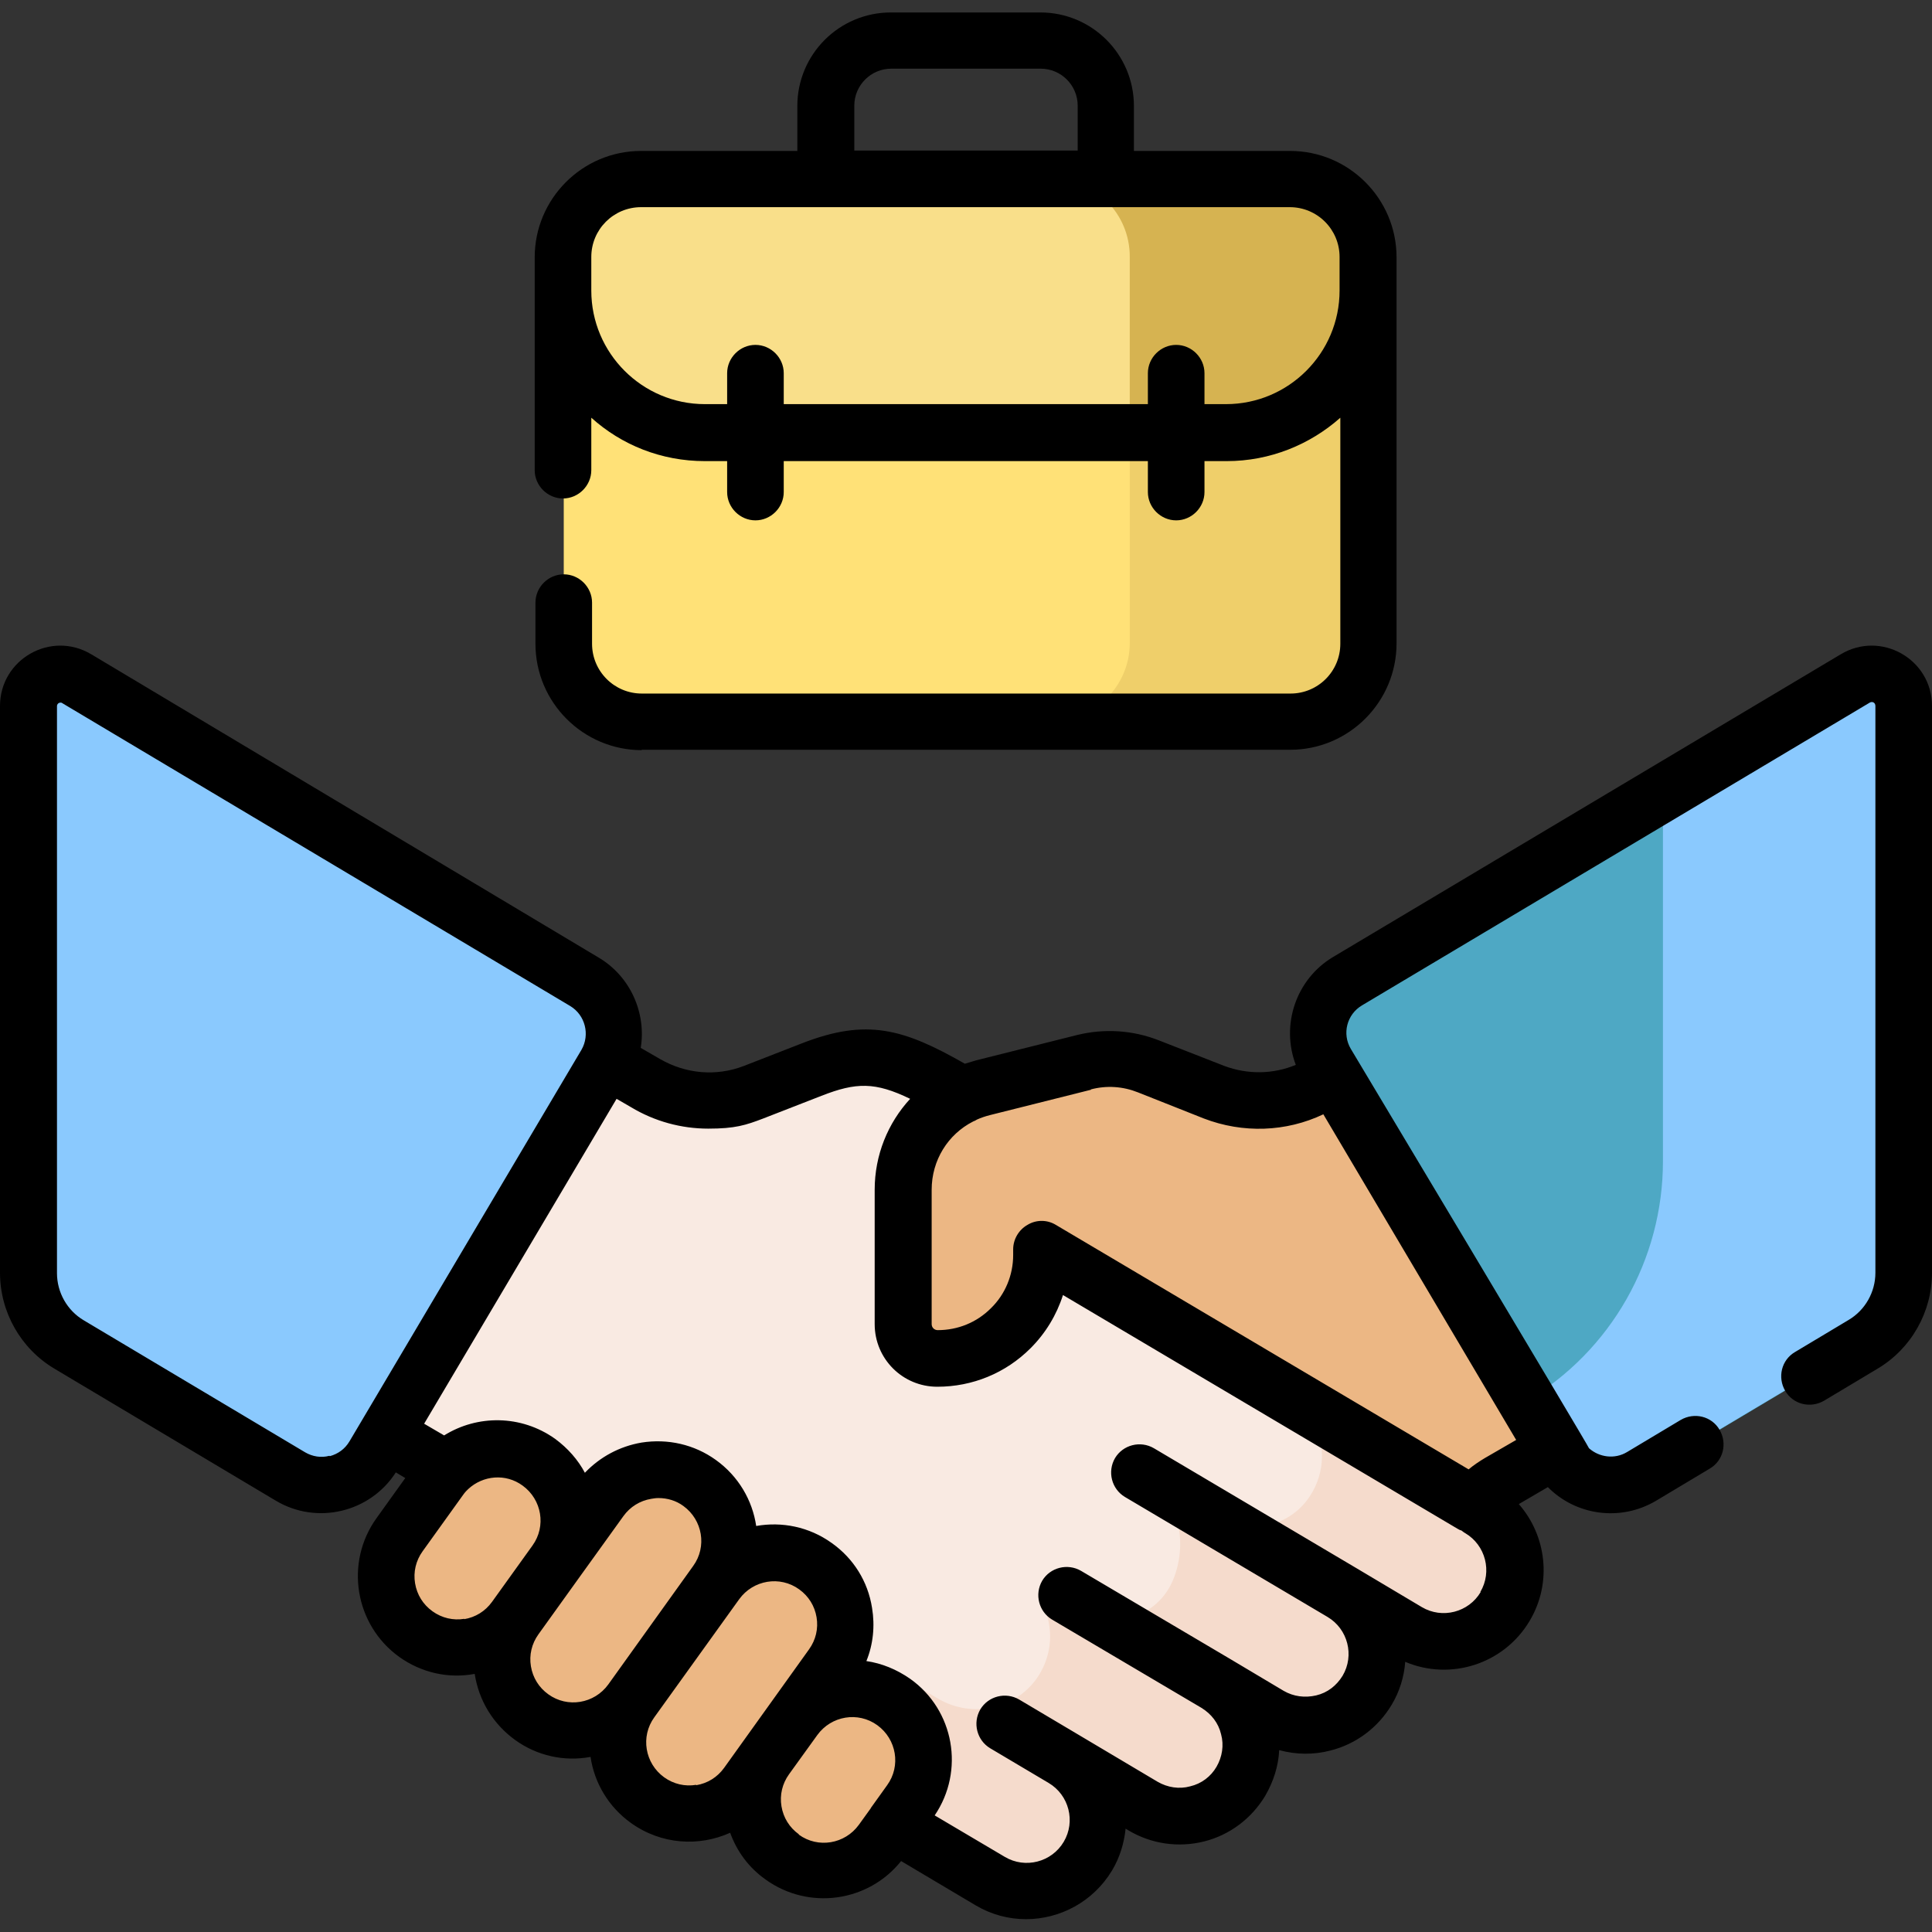
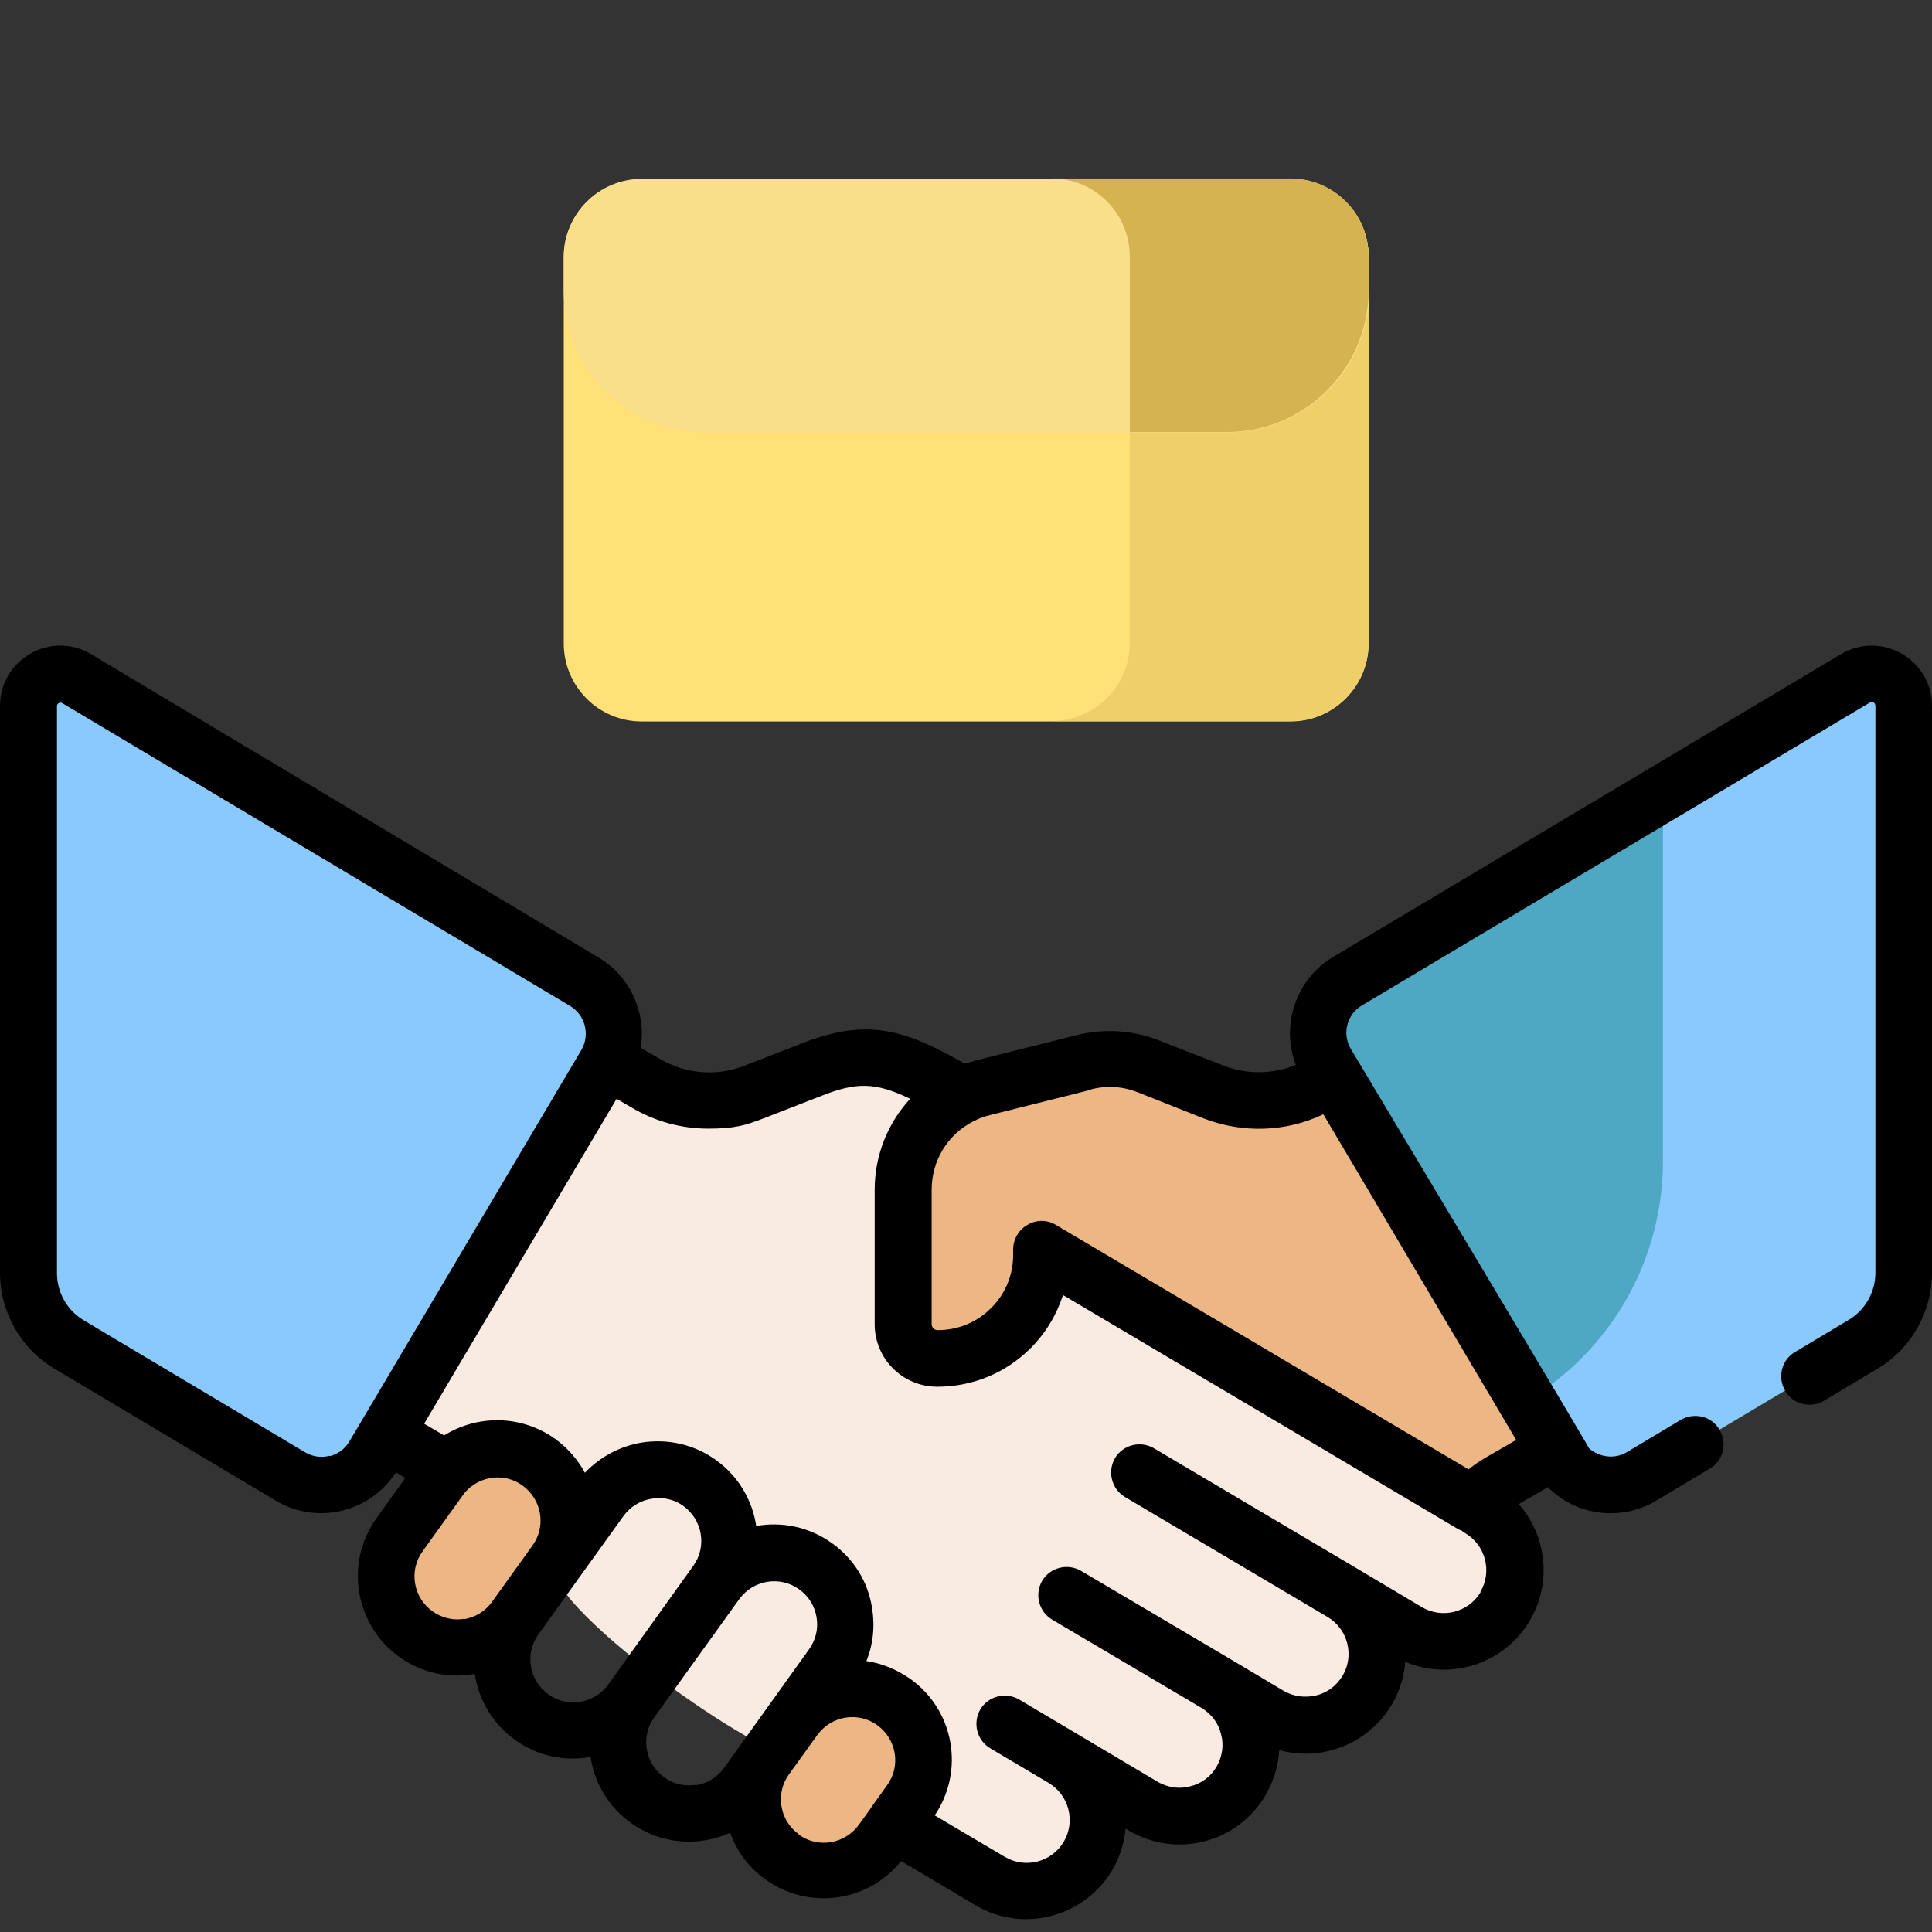
<svg xmlns="http://www.w3.org/2000/svg" id="Capa_1" viewBox="0 0 512 512">
  <rect x="0" y="0" width="512" height="512" fill="#333333" stroke="none" />
  <defs>
    <style>      .st0 {        fill: #8ac9fe;      }      .st1 {        fill: #4ea8c4;      }      .st2 {        fill: #f5dbcc;      }      .st3 {        fill: #ffe177;      }      .st4 {        fill: #d6b351;      }      .st5 {        fill: #efcf6a;      }      .st6 {        fill: #f9eae2;      }      .st7 {        fill: #ecb784;      }      .st8 {        fill: #f9df8a;      }    </style>
  </defs>
  <g>
    <g>
      <g>
        <path class="st6" d="M392.3,399.8l-117.6-69.6c-6-3.6-8-11.4-4.4-17.4,0,0,2.9-4.9,6-10.2l-23.8-14.1c-15.7-9-23-10.7-37.2-5.2l-15.4,6c-9.4,3.6-19.9,2.8-28.6-2.4l-41.3-24.4-58.7,99,52.9,31.2c3.6,2.1,6.7,4.9,9.3,8.2l17.8,23.1c9.8,11.5,30.2,26.4,43.2,34.2l68,40.3c9,5.3,20.6,2.4,25.9-6.6s2.4-20.6-6.6-25.9l21.3,12.6c9,5.3,20.6,2.4,25.9-6.6s2.4-20.6-6.6-25.9l14.2,8.4c9,5.3,20.6,2.4,25.9-6.6s2.4-20.6-6.6-25.9l17.3,10.3c9,5.3,20.6,2.4,25.9-6.6,5.3-9,2.4-20.6-6.6-25.9h0Z" />
-         <path class="st2" d="M392.3,399.8l-43.1-25.5c-.5-.3-1.2-.1-1.6.4-.2.4-.2.8,0,1.2,3.7,6.2,3.8,14.3-.6,20.8-5.5,8.2-16.7,10.4-25.2,5.3l-6.4-3.8c-1.3-.8-3.1-.3-3.8,1-.4.8-.5,1.7-.2,2.5,2.1,5,1.7,12-.7,17.4-3.4,7.7-12.4,12.9-22,7.2l-2.8-1.7c-1.9-1.1-4.3-.9-6.1.5-1.8,0-2.8,1.4-2.3,3.1,1.5,5.1.9,10.7-2.1,15.6-5.6,9.1-17.7,11.8-26.9,6.3l-7.6-4.5c-1.5-.9-3.3-.5-4.4.8-.6.8-.9,1.9-.6,2.9,1.2,4.8.6,10.1-2.1,14.8-3.1,5.3-8.3,8.5-14,9.3l42.2,25c8.8,5.2,20.4,2.8,25.9-5.8,5.8-9.1,2.9-21-6.3-26.5l20.9,12.4c8.8,5.2,20.4,2.8,25.9-5.8,5.8-9.1,2.9-21-6.3-26.5l14.2,8.4c9,5.3,20.6,2.4,25.9-6.6s2.4-20.6-6.6-25.9l16.9,10c8.8,5.2,20.4,2.8,25.9-5.8,5.8-9.1,2.9-21-6.3-26.5h0Z" />
      </g>
      <path class="st7" d="M382.1,268.5l-31.7,18.4c-8.7,5.1-19.2,6-28.6,2.4l-17.4-6.8c-5.4-2.1-11.4-2.5-17.1-1.1l-26.7,6.7c-12.4,3.1-21.1,14.3-21.1,27.1v35.6c0,5,4.1,9.1,9.1,9.1,15.2,0,27.5-12.3,27.5-27.5v-1.5l114.1,67.6c2.1-2.3,4.5-4.2,7.2-5.8l43.3-25.3-58.7-99Z" />
      <g>
        <path class="st7" d="M147.3,413.8l-10.7,14.9c-6.1,8.5-17.9,10.4-26.4,4.3-8.5-6.1-10.4-17.9-4.3-26.4l10.7-14.9c6.1-8.5,17.9-10.4,26.4-4.3,8.5,6.1,10.4,17.9,4.3,26.4h0Z" />
-         <path class="st7" d="M189.8,419.4l-22.5,31.4c-6.1,8.5-17.9,10.4-26.4,4.3-8.5-6.1-10.4-17.9-4.3-26.4l22.5-31.4c6.1-8.5,17.9-10.4,26.4-4.3,8.5,6.1,10.4,17.9,4.3,26.4Z" />
-         <path class="st7" d="M220.5,441.4l-22.5,31.4c-6.1,8.5-17.9,10.4-26.4,4.3-8.5-6.1-10.4-17.9-4.3-26.4l22.5-31.4c6.1-8.5,17.9-10.4,26.4-4.3,8.5,6.1,10.4,17.9,4.3,26.4Z" />
        <path class="st7" d="M241.2,477.4l-7.5,10.4c-6.1,8.5-17.9,10.4-26.4,4.3-8.5-6.1-10.4-17.9-4.3-26.4l7.5-10.4c6.1-8.5,17.9-10.4,26.4-4.3,8.5,6.1,10.4,17.9,4.3,26.4Z" />
      </g>
    </g>
    <g>
      <path class="st1" d="M491.6,179.8l-134.5,80.2c-7.6,4.5-10.1,14.3-5.6,21.9l61.5,103.8c4.5,7.6,14.3,10.1,21.9,5.6l58.7-35c6.7-4,10.8-11.2,10.8-19v-150.2c0-6.6-7.2-10.7-12.9-7.3h0Z" />
      <path class="st0" d="M440.7,210.1v97.6c0,26.1-13.7,50.3-36.2,63.6l8.5,14.3c4.5,7.6,14.3,10.1,21.9,5.6l58.7-35c6.7-4,10.8-11.2,10.8-19v-150.2c0-6.6-7.2-10.7-12.9-7.3l-50.9,30.3Z" />
      <path class="st0" d="M20.4,179.8l134.5,80.2c7.6,4.5,10.1,14.3,5.6,21.9l-61.5,103.8c-4.5,7.6-14.3,10.1-21.9,5.6l-58.7-35c-6.7-4-10.8-11.2-10.8-19v-150.2c0-6.6,7.2-10.7,12.9-7.3h0Z" />
    </g>
    <g>
      <path class="st3" d="M342,191.2h-171.9c-11.5,0-20.7-9.3-20.7-20.7v-102.3c0-11.5,9.3-20.7,20.7-20.7h171.9c11.5,0,20.7,9.3,20.7,20.7v102.3c0,11.4-9.3,20.7-20.7,20.7Z" />
      <g>
        <path class="st5" d="M342,47.4h-63.3c11.5,0,20.7,9.3,20.7,20.7v102.3c0,11.4-9.3,20.7-20.7,20.7h63.3c11.5,0,20.7-9.3,20.7-20.7v-102.3c0-11.5-9.3-20.7-20.7-20.7Z" />
        <path class="st8" d="M362.7,77v-8.9c0-11.5-9.3-20.7-20.7-20.7h-171.9c-11.4,0-20.7,9.3-20.7,20.7v8.9c0,20.7,16.8,37.6,37.6,37.6h138.3c20.7,0,37.6-16.8,37.6-37.6Z" />
        <path class="st4" d="M299.4,68.1v46.4h25.7c20.7,0,37.6-16.8,37.6-37.6v-8.9c0-11.5-9.3-20.7-20.7-20.7h-63.3c11.5,0,20.7,9.3,20.7,20.7Z" />
      </g>
    </g>
  </g>
  <g>
    <path d="M487.8,173.4l-134.5,80.2c-9.9,5.9-13.9,18.1-9.9,28.6-6,2.5-12.7,2.6-18.9.3l-17.4-6.8c-6.9-2.7-14.4-3.2-21.7-1.4l-26.7,6.7c-1,.3-2,.6-3,.9-16.3-9.3-26-12.1-43.2-5.4l-15.4,6c-7.3,2.8-15.3,2.1-22.1-1.8l-5.2-3c1.5-9.2-2.7-18.9-11.1-23.9L24.2,173.4C13.5,167,0,174.7,0,187.1v150.2C0,347.7,5.5,357.4,14.4,362.7l58.7,35c10.9,6.5,25,3.1,31.8-7.5l2.5,1.5-7.6,10.6c-8.5,11.8-5.8,28.3,6,36.8,5.9,4.2,13,5.8,20,4.5,1.1,7.1,4.9,13.3,10.7,17.5,5.8,4.2,13,5.8,20,4.5,1,6.8,4.7,13.2,10.7,17.5,8.1,5.8,18.1,6.3,26.3,2.6,1.8,5,5,9.3,9.4,12.4,11.4,8.2,27.2,6,35.9-4.9l19.7,11.7c4.2,2.5,8.8,3.7,13.4,3.7,9,0,17.8-4.6,22.8-12.9,2.1-3.5,3.2-7.3,3.6-11.1l.8.5c6.1,3.6,13.2,4.6,20,2.9,6.8-1.7,12.6-6.1,16.2-12.1,2.2-3.8,3.5-7.9,3.7-12.1,4.4,1.2,9.1,1.3,13.6.1,6.8-1.7,12.6-6.1,16.2-12.1,2.1-3.5,3.3-7.4,3.6-11.4,12,5.1,26.2.6,33-10.9,6-10.1,4.4-22.6-2.9-30.9l7.7-4.5c7.3,7.4,19.1,9.3,28.7,3.6l14.2-8.5c3.6-2.1,4.7-6.7,2.6-10.3-2.1-3.6-6.7-4.7-10.3-2.6l-14.2,8.5c-3.3,2-7.4,1.4-10.1-1,0-.4-63.1-105.8-63.1-105.8-2.4-4-1.1-9.2,3-11.6l134.5-80.2c.7-.4,1.5,0,1.5.9v150.2c0,5.1-2.7,9.9-7.1,12.5l-14.2,8.5c-3.6,2.1-4.7,6.7-2.6,10.3,2.1,3.6,6.7,4.7,10.3,2.6l14.2-8.5c8.9-5.3,14.4-15,14.4-25.4v-150.2c0-12.4-13.5-20.1-24.2-13.7h0ZM289.1,288.7c4.2-1.1,8.5-.8,12.5.8l17.4,6.9c10.4,4,21.8,3.6,31.7-1.1l51.1,86.3-8.3,4.8c-1.5.9-3,1.9-4.3,3l-109.4-64.8c-2.3-1.4-5.2-1.4-7.5,0-2.3,1.3-3.8,3.8-3.8,6.5v1.5c0,5.3-2.1,10.4-5.9,14.1-3.8,3.8-8.8,5.8-14.1,5.8-.9,0-1.6-.7-1.6-1.6v-35.6c0-7.8,4.3-14.7,11-18.1.3-.1.7-.3,1-.5,1.1-.5,2.3-.9,3.5-1.2l26.7-6.7ZM87.3,385.8c-2.2.6-4.5.2-6.4-.9l-58.7-35c-4.4-2.6-7.1-7.4-7.1-12.5v-150.2c0-.2,0-.6.5-.9.2-.1.4-.1.5-.1.2,0,.4.1.5.2l134.5,80.2c4,2.4,5.3,7.6,3,11.6l-61.5,103.8c-1.2,2-3,3.3-5.2,3.9h0ZM123.1,429c-3,.5-6-.2-8.5-2-2.5-1.8-4.1-4.4-4.6-7.4-.5-3,.2-6,2-8.5l10.7-14.9c.3-.4.5-.7.8-1,.2-.2.4-.4.6-.6,3.9-3.6,9.9-4.2,14.4-.9,5.1,3.7,6.3,10.8,2.6,15.9,0,0,0,0,0,0l-10.7,14.9c-1.8,2.5-4.4,4.1-7.4,4.6ZM145.3,449c-2.5-1.8-4.1-4.4-4.6-7.4-.5-3,.2-6,2-8.5l10.7-14.9s0,0,0,0l11.8-16.4c1.8-2.5,4.4-4.1,7.4-4.6.6-.1,1.2-.2,1.9-.2,2.4,0,4.7.7,6.6,2.1,5.1,3.7,6.3,10.8,2.6,15.9l-22.5,31.4c-3.7,5.1-10.8,6.3-15.9,2.6h0ZM184.5,473c-3,.5-6-.2-8.5-2-5.1-3.7-6.3-10.8-2.6-15.9,0,0,0,0,0,0l22.5-31.3c3.7-5.1,10.8-6.3,15.9-2.6,2.5,1.8,4.1,4.4,4.6,7.4.5,3-.2,6-2,8.5l-22.5,31.4c-1.8,2.5-4.4,4.1-7.4,4.6h0ZM211.7,486.1c-2.5-1.8-4.1-4.4-4.6-7.4-.5-3,.2-6,2-8.5,0,0,0,0,0,0l7.5-10.4c3.7-5.1,10.8-6.3,15.9-2.6,5.1,3.7,6.3,10.8,2.6,15.9l-4.3,6c0,0,0,.1-.1.2l-3.1,4.3c-3.7,5.1-10.8,6.3-15.9,2.6h0ZM392.4,421.9c-3.2,5.4-10.2,7.2-15.6,4l-17.3-10.3s0,0,0,0l-53.7-31.8c-3.6-2.1-8.2-.9-10.3,2.6-2.1,3.6-.9,8.2,2.6,10.3l53.7,31.8h0s0,0,0,0c5.4,3.2,7.2,10.2,4,15.6-1.6,2.6-4,4.5-7,5.2s-6,.3-8.6-1.2l-14.1-8.4s0,0,0,0c0,0,0,0,0,0l-39.6-23.4c-3.6-2.1-8.2-.9-10.3,2.6-2.1,3.6-.9,8.2,2.6,10.3l39.6,23.4s0,0,0,0c2.6,1.6,4.5,4,5.2,7,.8,2.9.3,6-1.2,8.6s-4,4.5-7,5.2c-2.9.8-6,.3-8.6-1.2l-21.2-12.6s0,0,0,0l-15.5-9.2c-3.6-2.1-8.2-.9-10.3,2.6-2.1,3.6-.9,8.2,2.6,10.3l15.5,9.2h0c5.4,3.2,7.2,10.2,4,15.6-3.2,5.4-10.2,7.2-15.6,4l-18.6-11c8-11.8,5.2-27.9-6.5-36.2-3.6-2.5-7.5-4.1-11.6-4.7,1.8-4.4,2.3-9.3,1.5-14.1-1.1-7-4.9-13.1-10.7-17.2-6-4.3-13.2-5.7-20-4.5-1-6.8-4.7-13.2-10.7-17.5-5.7-4.1-12.7-5.7-19.7-4.6-5.8,1-11,3.8-15,8-1.8-3.4-4.5-6.5-7.9-9-9-6.4-20.6-6.4-29.4-.9l-5.3-3.1,51-86.1,3.8,2.2c6.3,3.8,13.4,5.7,20.5,5.7s9.9-.9,14.6-2.7l15.4-6c9.2-3.6,14.2-3.7,23.5.8-5.9,6.4-9.4,14.9-9.4,24.1v35.6c0,9.2,7.4,16.6,16.6,16.6h0c9.3,0,18.1-3.6,24.7-10.2,4-4,6.9-8.8,8.6-14.1l104.5,61.9c.3.2.7.4,1.1.5.3.2.6.5,1,.7,5.4,3.2,7.2,10.2,4,15.6h0Z" />
-     <path d="M170,198.7h171.9c15.6,0,28.2-12.7,28.2-28.2v-102.3c0-15.6-12.7-28.2-28.2-28.2h-41.4v-11.9c0-13.7-11.1-24.8-24.8-24.8h-39.6c-13.7,0-24.8,11.1-24.8,24.8v11.9h-41.4c-15.6,0-28.2,12.7-28.2,28.2v56.4c0,4.1,3.4,7.5,7.5,7.5s7.5-3.4,7.5-7.5v-13.9c8,7.2,18.5,11.5,30.1,11.5h5.9v8.2c0,4.1,3.4,7.5,7.5,7.5s7.5-3.4,7.5-7.5v-8.2h96.5v8.2c0,4.1,3.4,7.5,7.5,7.5s7.5-3.4,7.5-7.5v-8.2h5.9c11.5,0,22.1-4.4,30.1-11.5v59.9c0,7.3-5.9,13.2-13.2,13.2h-171.9c-7.3,0-13.2-5.9-13.2-13.2v-10.9c0-4.1-3.4-7.5-7.5-7.5s-7.5,3.4-7.5,7.5v10.9c0,15.6,12.7,28.2,28.2,28.2h0ZM226.4,28c0-5.4,4.4-9.8,9.8-9.8h39.6c5.4,0,9.8,4.4,9.8,9.8v11.9h-59.2v-11.9h0ZM325.1,107.1h-5.9v-8.2c0-4.1-3.4-7.5-7.5-7.5s-7.5,3.4-7.5,7.5v8.2h-96.5v-8.2c0-4.1-3.4-7.5-7.5-7.5s-7.5,3.4-7.5,7.5v8.2h-5.9c-16.6,0-30.1-13.5-30.1-30.1v-8.9c0-7.3,5.9-13.2,13.2-13.2h171.9c7.3,0,13.2,5.9,13.2,13.2v8.9c0,16.6-13.5,30.1-30.1,30.1h0Z" />
  </g>
</svg>